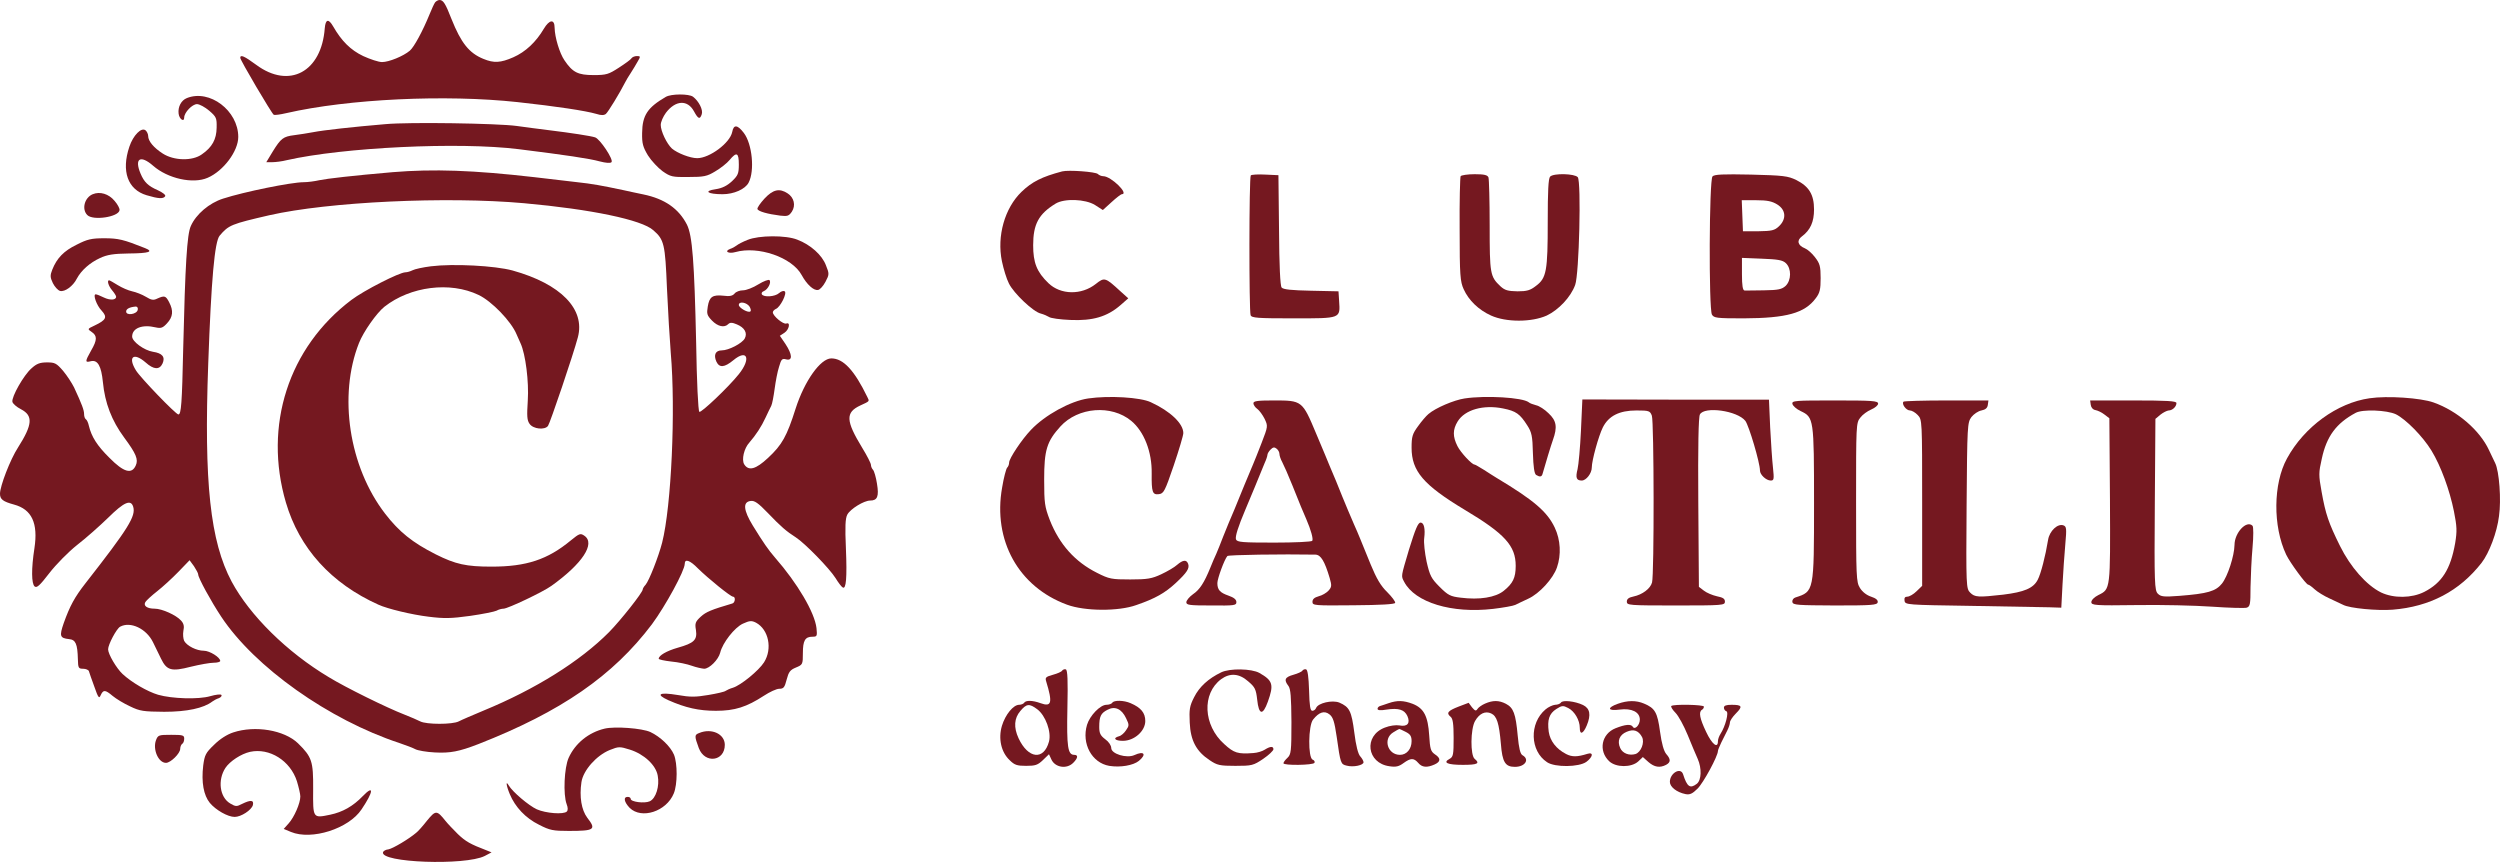
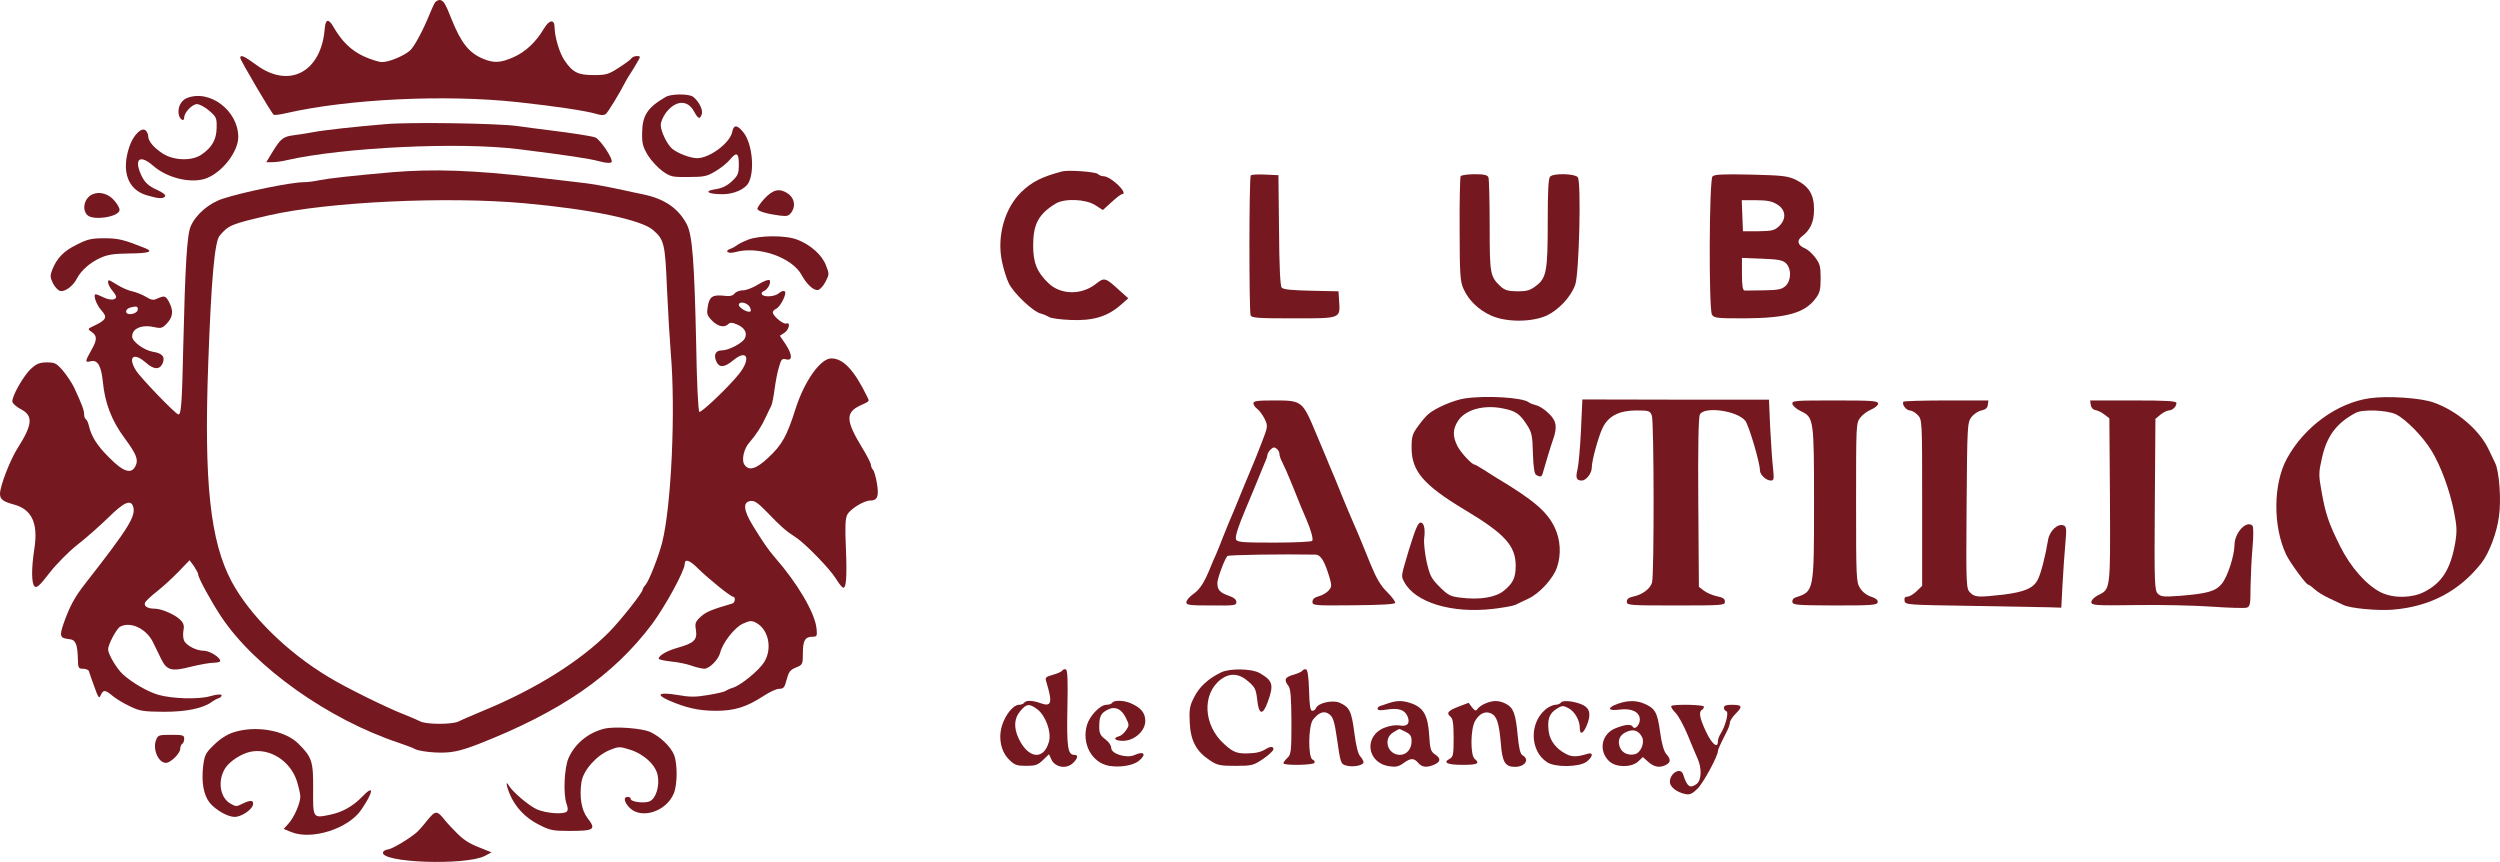
<svg xmlns="http://www.w3.org/2000/svg" version="1.0" preserveAspectRatio="xMidYMid meet" viewBox="56 66 1248.6 430.48">
  <g transform="translate(0,1890) scale(0.1,-0.1)" fill="#751820" stroke="none">
    <path d="M2733 18228 c-5 -7 -17 -33 -27 -58 -35 -86 -78 -165 -99 -183 -33 -28 -105 -57 -139 -57 -17 0 -59 14 -94 30 -63 30 -108 75 -150 148 -23 40 -38 37 -42 -9 -16 -218 -177 -305 -342 -183 -60 44 -80 53 -80 35 0 -12 157 -278 167 -284 5 -3 33 1 63 8 310 71 796 94 1155 55 193 -21 339 -43 394 -59 24 -8 38 -7 47 0 11 9 69 104 97 159 4 8 16 29 27 45 11 17 26 42 35 58 15 25 14 27 -4 27 -11 0 -23 -5 -27 -11 -3 -6 -32 -27 -63 -47 -51 -33 -62 -37 -126 -37 -78 0 -105 13 -146 74 -24 35 -48 114 -49 162 0 45 -26 42 -54 -5 -39 -66 -91 -115 -152 -142 -64 -28 -97 -30 -150 -8 -71 29 -111 79 -159 199 -30 77 -41 95 -60 95 -7 0 -17 -6 -22 -12z" />
    <path d="M3885 17756 c-91 -53 -117 -92 -118 -180 -1 -53 4 -70 29 -112 17 -27 50 -62 73 -79 40 -28 49 -30 129 -29 77 0 93 3 134 28 26 15 59 41 72 57 35 42 46 37 46 -22 0 -46 -4 -55 -34 -84 -25 -23 -49 -35 -82 -40 -62 -9 -40 -25 35 -25 56 0 113 25 130 58 31 59 18 193 -24 248 -32 42 -51 43 -58 5 -11 -55 -113 -131 -175 -131 -35 0 -99 25 -126 48 -26 24 -56 87 -56 118 0 15 12 42 26 61 48 63 108 66 140 7 21 -39 30 -42 39 -14 7 22 -15 65 -44 87 -20 15 -109 15 -136 -1z" />
    <path d="M1493 17750 c-28 -11 -45 -44 -41 -77 3 -28 28 -45 28 -20 0 25 40 67 64 67 12 0 40 -15 61 -33 36 -31 38 -37 37 -85 -1 -58 -22 -97 -74 -133 -47 -34 -139 -32 -195 4 -45 29 -73 62 -73 88 0 9 -6 22 -13 28 -21 17 -62 -25 -81 -82 -41 -122 -8 -214 86 -242 60 -18 84 -19 93 -5 4 6 -13 19 -37 30 -48 21 -68 40 -86 83 -32 76 -1 95 63 39 73 -64 199 -92 272 -60 79 34 153 133 153 204 0 131 -143 240 -257 194z" />
    <path d="M2485 17620 c-165 -14 -309 -30 -360 -40 -27 -5 -70 -12 -95 -15 -56 -7 -67 -16 -108 -82 l-32 -53 30 0 c16 0 49 4 72 10 282 64 860 92 1158 55 233 -29 355 -47 405 -61 31 -8 53 -10 59 -4 12 12 -58 117 -82 124 -21 7 -118 22 -232 36 -47 6 -119 15 -160 21 -96 13 -537 20 -655 9z" />
    <path d="M2520 17380 c-197 -17 -327 -32 -365 -40 -22 -5 -57 -10 -78 -10 -62 0 -298 -48 -403 -82 -69 -22 -135 -78 -161 -137 -19 -41 -28 -193 -38 -611 -6 -275 -10 -330 -24 -330 -13 0 -191 185 -212 220 -42 68 -12 92 48 40 41 -37 70 -38 85 -5 14 32 -1 51 -48 58 -44 7 -104 51 -104 76 0 42 50 62 117 46 27 -6 36 -3 57 20 30 32 33 63 11 105 -17 33 -23 35 -59 19 -20 -10 -30 -8 -58 9 -18 11 -49 23 -68 27 -19 4 -51 18 -72 31 -21 13 -40 24 -43 24 -12 0 -3 -29 15 -50 11 -13 20 -27 20 -32 0 -17 -30 -19 -61 -4 -18 9 -36 16 -41 16 -15 0 4 -55 30 -82 29 -32 23 -46 -36 -74 -36 -17 -36 -17 -14 -32 28 -19 28 -40 -3 -93 -31 -55 -31 -61 -1 -53 34 8 52 -24 60 -105 10 -104 44 -192 106 -276 60 -81 72 -110 58 -140 -20 -45 -60 -34 -131 38 -62 61 -90 106 -103 160 -3 15 -10 30 -15 33 -5 3 -9 14 -9 26 0 19 -10 47 -50 133 -11 22 -35 59 -55 83 -33 38 -41 42 -80 42 -35 0 -52 -6 -78 -30 -38 -33 -100 -142 -95 -167 2 -9 21 -26 43 -37 61 -32 58 -76 -15 -191 -39 -60 -90 -193 -90 -231 0 -28 15 -39 70 -54 89 -24 121 -93 102 -218 -16 -103 -15 -177 1 -191 11 -9 26 5 73 66 34 44 94 105 139 141 44 34 114 96 156 137 78 77 112 92 124 55 15 -47 -23 -108 -238 -383 -54 -69 -78 -113 -109 -200 -22 -64 -19 -74 27 -79 33 -3 42 -24 44 -100 1 -44 3 -48 26 -48 14 0 27 -6 29 -12 2 -7 14 -42 27 -77 20 -57 24 -62 32 -43 13 28 22 28 60 -4 17 -14 56 -38 87 -52 49 -24 67 -26 170 -27 114 0 197 18 240 51 8 6 23 14 33 17 10 4 16 11 13 16 -3 5 -28 2 -56 -6 -58 -17 -190 -13 -260 7 -54 16 -133 62 -178 104 -30 28 -72 99 -72 123 0 24 42 103 60 113 52 28 131 -10 164 -77 10 -21 28 -58 40 -82 29 -60 52 -66 149 -41 45 11 96 20 114 20 18 0 33 4 33 9 0 18 -53 51 -82 51 -36 0 -84 24 -98 49 -5 11 -7 33 -4 50 5 23 2 37 -12 52 -24 27 -95 59 -131 59 -38 0 -58 14 -47 33 5 8 32 33 59 54 28 22 75 65 106 97 l56 58 22 -30 c11 -17 21 -35 21 -41 0 -17 64 -134 115 -211 167 -252 538 -515 890 -631 33 -11 69 -25 80 -31 11 -6 55 -14 97 -16 76 -4 120 4 218 42 413 162 672 341 866 598 68 92 164 268 164 302 0 27 26 18 66 -23 52 -51 163 -141 175 -141 14 0 11 -30 -3 -34 -105 -31 -132 -42 -158 -66 -27 -25 -30 -33 -24 -67 7 -49 -9 -65 -91 -88 -56 -16 -95 -39 -95 -55 0 -4 28 -10 63 -14 34 -3 80 -13 102 -21 22 -8 50 -14 62 -15 26 0 71 45 80 80 12 50 72 126 113 145 35 16 44 16 66 5 63 -34 83 -130 40 -198 -26 -41 -116 -115 -156 -127 -14 -4 -29 -11 -35 -15 -5 -5 -45 -14 -87 -21 -64 -11 -92 -11 -154 0 -91 15 -112 4 -46 -26 86 -38 152 -53 238 -53 94 0 153 19 239 75 29 19 63 35 77 35 22 0 27 7 37 46 10 38 17 48 46 60 34 14 35 16 35 72 0 63 11 82 48 82 23 0 24 3 20 43 -9 78 -95 224 -207 352 -33 38 -58 74 -111 160 -47 77 -51 118 -11 123 19 3 38 -10 86 -60 65 -68 93 -92 140 -122 45 -29 168 -155 198 -203 14 -23 30 -44 36 -47 17 -11 22 48 16 193 -5 112 -3 152 7 171 15 28 83 70 114 70 36 0 45 20 34 85 -5 32 -14 63 -20 69 -5 5 -10 16 -10 24 0 8 -20 47 -44 86 -82 135 -84 176 -9 211 48 22 46 20 35 42 -65 134 -120 193 -180 193 -54 0 -134 -113 -178 -250 -44 -139 -68 -182 -138 -247 -61 -57 -97 -67 -119 -32 -14 23 -1 80 26 109 32 37 60 79 81 125 10 22 23 48 28 58 5 10 12 48 17 85 5 37 14 86 22 110 11 38 15 43 36 37 32 -8 31 24 -4 77 l-28 41 23 15 c24 16 31 55 9 46 -15 -5 -67 38 -67 56 0 6 7 13 15 17 22 8 58 80 44 88 -6 4 -18 0 -28 -9 -20 -18 -76 -22 -86 -6 -3 6 1 13 10 16 20 8 39 44 28 55 -4 4 -29 -5 -55 -21 -27 -17 -61 -30 -77 -30 -16 0 -35 -7 -42 -16 -10 -12 -25 -15 -55 -11 -55 6 -71 -5 -79 -54 -6 -36 -4 -44 21 -70 29 -30 62 -37 81 -18 9 9 20 9 43 -1 39 -16 54 -43 40 -70 -13 -25 -81 -60 -115 -60 -31 0 -42 -22 -27 -56 15 -32 40 -30 85 7 70 58 89 7 27 -70 -51 -64 -188 -194 -197 -188 -6 4 -13 152 -16 344 -9 407 -19 537 -46 591 -41 80 -111 129 -218 151 -26 5 -70 15 -98 21 -113 24 -158 32 -232 40 -43 5 -139 16 -213 25 -306 35 -504 42 -710 25z m658 -155 c334 -30 588 -83 645 -135 54 -47 59 -68 68 -289 5 -113 14 -259 19 -323 25 -286 3 -767 -43 -948 -18 -70 -65 -190 -83 -211 -8 -8 -14 -19 -14 -23 0 -15 -110 -154 -168 -213 -144 -145 -367 -285 -627 -392 -55 -23 -111 -47 -124 -54 -31 -16 -161 -16 -192 0 -13 7 -49 22 -79 34 -88 34 -295 136 -378 187 -209 125 -394 308 -485 477 -107 201 -139 494 -117 1090 15 419 32 609 57 638 45 53 58 58 248 102 295 67 884 95 1273 60z m1126 -517 c5 -9 8 -20 4 -23 -9 -10 -58 17 -58 32 0 20 40 13 54 -9z m-3056 -15 c-4 -23 -58 -31 -58 -9 0 13 16 22 48 25 8 0 12 -7 10 -16z" />
-     <path d="M2712 16910 c-40 -5 -81 -14 -92 -20 -10 -5 -26 -10 -35 -10 -30 0 -208 -91 -270 -138 -314 -237 -440 -628 -327 -1012 67 -228 226 -404 462 -510 46 -21 167 -50 250 -60 79 -10 114 -9 208 4 63 9 122 21 132 26 10 6 26 10 35 10 21 0 198 84 239 114 154 110 221 211 165 250 -20 14 -25 12 -68 -23 -116 -96 -222 -131 -396 -131 -127 0 -180 12 -278 61 -117 59 -184 113 -254 204 -180 234 -234 589 -130 852 22 56 88 150 127 181 130 102 328 127 470 59 66 -31 164 -133 190 -197 6 -14 15 -34 20 -45 25 -54 42 -192 36 -285 -5 -78 -4 -99 9 -117 18 -26 76 -32 92 -10 10 13 127 358 149 442 38 141 -85 267 -326 334 -88 24 -295 35 -408 21z" />
    <path d="M5865 17384 c-102 -27 -151 -52 -203 -102 -84 -81 -124 -221 -98 -347 8 -38 23 -88 35 -111 24 -49 122 -142 159 -150 15 -4 33 -12 41 -17 7 -6 55 -13 107 -15 111 -5 183 16 249 73 l40 35 -40 36 c-75 69 -79 70 -122 36 -72 -57 -176 -55 -237 4 -58 56 -76 102 -76 189 0 105 27 156 112 208 44 27 149 23 197 -7 l39 -25 43 39 c24 22 47 40 52 40 37 1 -54 90 -93 90 -9 0 -21 5 -27 11 -11 11 -146 21 -178 13z" />
    <path d="M6807 17364 c-9 -9 -9 -676 -1 -698 5 -14 34 -16 215 -16 238 0 233 -2 227 88 l-3 47 -137 3 c-97 2 -139 6 -147 16 -7 8 -12 109 -13 287 l-3 274 -65 3 c-36 2 -69 0 -73 -4z" />
    <path d="M7855 17360 c-3 -6 -6 -125 -5 -266 0 -229 3 -261 20 -298 25 -56 75 -104 137 -132 75 -34 202 -34 278 0 59 28 120 92 142 153 20 53 31 516 13 538 -15 18 -120 21 -138 3 -9 -9 -12 -73 -12 -226 0 -245 -6 -281 -59 -320 -28 -22 -45 -27 -92 -27 -48 1 -63 5 -85 25 -52 49 -54 62 -54 304 0 123 -3 231 -6 240 -5 12 -21 16 -69 16 -35 0 -67 -5 -70 -10z" />
    <path d="M9113 17359 c-17 -17 -19 -660 -3 -690 10 -17 22 -19 158 -19 215 1 306 26 361 101 20 26 24 44 24 100 0 59 -4 73 -28 104 -15 20 -38 40 -51 45 -35 14 -42 39 -15 59 43 32 61 73 61 135 0 74 -25 115 -89 147 -41 20 -64 23 -226 27 -139 3 -183 1 -192 -9z m323 -140 c44 -27 47 -73 9 -109 -22 -21 -36 -24 -103 -25 l-77 0 -3 78 -3 77 72 0 c55 0 79 -5 105 -21z m43 -293 c29 -27 28 -86 -1 -114 -19 -17 -36 -21 -108 -22 -47 -1 -91 -1 -97 -1 -9 1 -13 24 -13 82 l0 81 99 -4 c80 -3 104 -7 120 -22z" />
    <path d="M4378 17248 c-21 -23 -37 -46 -35 -52 4 -12 51 -25 114 -33 36 -4 43 -2 58 20 20 31 11 70 -21 91 -41 27 -73 20 -116 -26z" />
    <path d="M1023 17270 c-41 -17 -56 -75 -27 -104 28 -29 156 -10 161 24 2 8 -10 30 -25 47 -29 35 -73 48 -109 33z" />
    <path d="M4294 17042 c-23 -9 -48 -22 -55 -28 -8 -6 -22 -14 -32 -17 -32 -12 -9 -26 26 -16 113 32 283 -26 331 -115 25 -46 60 -79 82 -74 9 1 26 20 37 41 19 36 19 40 2 82 -19 51 -77 103 -143 128 -57 23 -192 22 -248 -1z" />
    <path d="M943 17018 c-64 -31 -99 -67 -122 -125 -11 -28 -11 -38 3 -67 9 -18 25 -36 36 -39 24 -6 65 24 84 62 22 41 65 79 115 102 36 17 68 22 143 23 104 1 127 9 82 27 -108 43 -133 49 -204 49 -64 0 -84 -5 -137 -32z" />
-     <path d="M5995 16250 c-89 -13 -216 -83 -286 -157 -46 -48 -109 -143 -109 -163 0 -9 -4 -20 -10 -26 -5 -5 -17 -50 -25 -99 -47 -264 82 -496 324 -585 89 -33 257 -34 346 -2 96 33 144 61 197 110 57 53 70 74 62 96 -8 22 -26 20 -55 -5 -13 -12 -49 -33 -79 -47 -47 -22 -69 -26 -155 -26 -93 0 -105 2 -166 33 -110 55 -188 142 -236 264 -25 66 -28 83 -28 202 0 147 13 190 81 265 88 97 255 110 354 28 64 -53 104 -155 102 -263 -1 -94 4 -107 36 -103 24 3 30 14 74 143 26 77 48 150 48 162 0 47 -64 109 -162 154 -52 25 -210 34 -313 19z" />
    <path d="M7875 16250 c-53 -8 -145 -47 -181 -78 -11 -9 -35 -37 -52 -61 -28 -38 -32 -52 -32 -107 0 -117 59 -186 265 -310 201 -120 255 -180 255 -280 0 -60 -14 -88 -60 -125 -41 -33 -121 -46 -215 -34 -51 6 -63 12 -105 54 -42 42 -49 56 -65 126 -9 43 -15 96 -12 117 6 47 -1 78 -18 78 -13 0 -26 -32 -58 -135 -41 -139 -40 -130 -24 -161 54 -103 238 -159 444 -135 51 6 101 15 111 20 9 5 38 18 65 31 55 25 124 100 143 156 22 63 18 138 -11 199 -38 80 -105 137 -290 248 -11 7 -39 24 -63 40 -24 15 -45 27 -48 27 -13 0 -69 60 -85 92 -24 48 -24 82 1 123 36 59 129 85 227 65 65 -13 84 -27 121 -85 22 -34 26 -53 28 -139 2 -67 7 -102 16 -108 18 -11 28 -10 32 5 16 56 41 139 52 170 23 64 18 96 -22 133 -19 19 -47 37 -62 40 -15 4 -32 10 -37 15 -31 24 -214 35 -320 19z" />
    <path d="M12395 16251 c-162 -23 -327 -143 -413 -301 -69 -126 -71 -338 -4 -480 19 -40 100 -150 110 -150 4 0 18 -10 32 -23 14 -13 48 -34 75 -46 28 -13 58 -27 68 -32 32 -17 170 -30 247 -24 186 15 334 93 444 234 38 49 77 152 87 233 12 82 1 225 -19 265 -5 10 -19 39 -31 65 -46 99 -158 196 -277 238 -65 23 -231 34 -319 21z m131 -80 c50 -25 135 -111 178 -182 47 -77 91 -198 112 -303 15 -76 16 -98 6 -159 -23 -130 -66 -198 -154 -243 -63 -32 -153 -33 -216 -3 -73 36 -153 127 -205 232 -57 115 -72 159 -92 271 -15 83 -15 95 1 165 24 112 72 177 169 229 34 19 156 14 201 -7z" />
    <path d="M8456 16090 c-4 -85 -12 -172 -17 -193 -11 -43 -6 -57 21 -57 22 0 50 36 50 65 0 35 34 158 55 200 29 58 83 85 168 85 63 0 68 -2 77 -26 11 -28 12 -794 1 -833 -8 -31 -49 -61 -92 -70 -24 -5 -34 -12 -34 -26 0 -18 11 -19 245 -19 234 0 245 1 245 19 0 15 -10 21 -40 27 -22 5 -51 17 -65 28 l-25 19 -3 420 c-2 285 1 428 8 441 22 42 187 19 227 -32 18 -24 73 -209 73 -248 0 -21 31 -50 54 -50 16 0 17 7 11 64 -4 34 -10 125 -14 201 l-6 139 -466 0 -466 1 -7 -155z" />
    <path d="M6820 16226 c0 -8 9 -21 19 -28 11 -8 27 -30 37 -50 17 -36 17 -37 -15 -120 -18 -46 -36 -92 -41 -103 -5 -11 -25 -60 -46 -110 -20 -49 -42 -103 -49 -120 -24 -56 -34 -80 -56 -135 -11 -30 -27 -68 -34 -85 -8 -16 -21 -48 -30 -70 -31 -76 -53 -110 -87 -133 -18 -13 -33 -31 -33 -40 0 -14 16 -16 125 -16 115 -1 125 0 125 17 0 13 -13 23 -39 32 -43 15 -56 29 -56 63 0 22 35 118 50 135 5 6 276 10 440 7 27 -1 46 -33 71 -117 11 -38 10 -45 -6 -63 -10 -11 -32 -24 -49 -28 -21 -6 -31 -14 -31 -28 0 -18 9 -19 205 -17 136 1 206 5 208 12 2 6 -16 30 -40 54 -32 31 -53 67 -82 137 -21 52 -45 111 -53 130 -8 19 -21 51 -30 70 -25 57 -39 92 -59 140 -16 42 -44 108 -64 155 -4 11 -34 82 -66 158 -70 167 -70 167 -214 167 -80 0 -100 -3 -100 -14z m130 -253 c0 -8 6 -27 14 -41 8 -15 31 -67 51 -117 39 -98 50 -124 70 -170 22 -51 35 -97 29 -106 -3 -5 -88 -9 -190 -9 -160 0 -185 2 -191 16 -5 14 11 64 47 149 5 11 25 61 46 110 20 50 43 104 50 122 8 17 14 36 14 41 0 6 7 18 16 27 12 12 19 13 30 4 8 -6 14 -18 14 -26z" />
    <path d="M9512 16223 c2 -10 20 -26 41 -36 66 -31 67 -38 67 -461 0 -442 0 -440 -93 -470 -10 -3 -17 -13 -15 -23 3 -15 25 -16 213 -17 185 0 210 2 213 16 2 11 -9 20 -33 28 -22 7 -44 24 -56 44 -18 29 -19 54 -19 427 0 387 0 397 21 423 11 15 36 33 55 41 19 8 34 21 34 29 0 14 -27 16 -216 16 -200 0 -215 -1 -212 -17z" />
    <path d="M10067 16234 c-11 -11 13 -44 32 -44 9 0 27 -10 39 -23 22 -23 22 -26 22 -438 l0 -415 -28 -27 c-15 -15 -36 -27 -46 -27 -12 0 -16 -6 -14 -20 3 -21 10 -21 333 -26 182 -3 357 -6 390 -7 l60 -2 6 115 c3 63 10 154 14 202 7 78 6 88 -9 94 -29 11 -70 -28 -77 -72 -13 -80 -36 -170 -52 -200 -22 -42 -67 -61 -173 -74 -124 -14 -141 -13 -164 10 -20 20 -21 30 -18 435 3 403 4 414 24 442 12 15 34 30 50 33 20 4 30 12 32 28 l3 22 -209 0 c-115 0 -212 -3 -215 -6z" />
    <path d="M11002 16218 c2 -14 11 -24 23 -26 11 -2 31 -11 45 -22 l25 -19 3 -408 c2 -449 3 -445 -58 -475 -20 -10 -35 -25 -35 -35 0 -16 17 -18 225 -15 124 2 294 -2 378 -8 85 -6 163 -8 173 -5 17 6 19 17 19 103 1 53 5 142 10 197 5 56 5 104 0 109 -29 30 -90 -34 -90 -96 -1 -54 -34 -157 -63 -193 -31 -38 -71 -50 -213 -61 -78 -6 -92 -4 -107 11 -16 16 -18 50 -15 445 l3 428 25 21 c14 11 32 20 41 21 19 0 39 19 39 37 0 10 -45 13 -216 13 l-215 0 3 -22z" />
    <path d="M5865 14891 c-3 -6 -24 -15 -46 -21 -36 -10 -40 -14 -34 -33 33 -108 27 -129 -28 -109 -41 15 -74 15 -82 2 -3 -5 -15 -10 -25 -10 -29 0 -69 -49 -86 -105 -19 -64 -4 -132 39 -172 24 -24 37 -28 82 -28 46 0 58 4 84 29 l30 29 12 -26 c18 -40 76 -50 109 -17 24 24 26 40 5 40 -32 0 -38 39 -34 233 3 138 1 191 -8 194 -6 2 -14 -1 -18 -6z m-125 -193 c42 -31 72 -114 59 -162 -26 -95 -104 -86 -152 17 -25 54 -22 100 9 136 31 37 45 38 84 9z" />
    <path d="M6659 14882 c-64 -31 -109 -72 -135 -124 -23 -45 -25 -61 -22 -127 4 -90 33 -144 100 -188 37 -25 50 -28 128 -28 83 0 90 2 139 35 28 19 51 41 51 48 0 16 -16 15 -43 -2 -12 -8 -38 -16 -57 -17 -78 -6 -97 0 -146 45 -105 94 -112 252 -15 324 44 32 90 29 135 -11 34 -29 39 -39 45 -92 8 -76 28 -80 53 -10 31 86 25 106 -42 144 -39 22 -148 24 -191 3z" />
    <path d="M7065 14891 c-3 -6 -24 -15 -45 -21 -43 -12 -49 -25 -25 -56 11 -15 14 -54 15 -180 0 -148 -2 -162 -20 -179 -11 -10 -20 -22 -20 -27 0 -12 148 -10 155 2 3 6 -1 13 -9 16 -24 9 -22 171 2 200 30 38 57 46 82 26 18 -14 25 -37 36 -112 19 -134 20 -137 50 -144 33 -9 84 2 84 17 0 6 -7 19 -16 29 -11 11 -22 54 -30 119 -14 108 -24 128 -75 150 -35 14 -106 -2 -116 -27 -3 -8 -11 -14 -19 -14 -10 0 -14 24 -16 102 -2 66 -7 103 -15 105 -6 2 -14 -1 -18 -6z" />
    <path d="M6115 14730 c-3 -5 -16 -10 -29 -10 -31 0 -83 -54 -97 -100 -28 -94 24 -190 111 -205 55 -9 120 2 148 25 40 33 26 51 -22 29 -39 -18 -116 6 -116 35 0 13 -13 32 -30 44 -24 18 -30 30 -30 61 0 53 8 69 41 86 37 20 71 5 93 -42 16 -33 16 -37 0 -60 -9 -14 -25 -28 -35 -30 -33 -9 -21 -23 19 -23 57 0 112 49 112 99 0 41 -22 67 -73 89 -34 15 -84 16 -92 2z" />
    <path d="M7495 14728 c-16 -6 -36 -12 -42 -14 -7 -2 -13 -8 -13 -14 0 -8 15 -9 45 -4 60 9 89 0 104 -32 16 -36 0 -55 -40 -47 -17 3 -48 -1 -73 -11 -107 -41 -90 -178 24 -193 32 -5 47 -1 70 16 36 26 51 26 73 1 19 -23 44 -25 82 -8 31 14 32 31 1 51 -20 14 -24 26 -28 94 -6 97 -27 136 -83 158 -46 17 -76 18 -120 3z m85 -143 c24 -12 30 -22 30 -47 0 -39 -25 -68 -58 -68 -62 0 -86 80 -34 112 15 9 28 17 30 17 2 1 16 -6 32 -14z" />
    <path d="M7977 14726 c-16 -7 -33 -19 -38 -27 -7 -11 -12 -10 -27 8 l-17 23 -50 -19 c-54 -21 -63 -32 -40 -51 11 -9 15 -34 15 -106 0 -83 -2 -94 -20 -104 -36 -19 -11 -30 66 -30 74 0 87 7 59 30 -22 18 -21 149 2 189 22 38 51 51 80 38 29 -13 40 -49 49 -152 7 -92 22 -115 70 -115 51 0 75 37 38 58 -11 6 -18 34 -24 98 -10 110 -21 139 -59 159 -35 18 -65 18 -104 1z" />
    <path d="M8356 14731 c-4 -6 -17 -11 -29 -11 -12 -1 -34 -11 -48 -23 -82 -69 -78 -208 8 -264 39 -26 158 -25 196 2 33 25 37 50 5 40 -51 -16 -77 -16 -106 -1 -49 25 -80 65 -87 111 -8 60 2 91 38 114 28 18 34 18 59 5 32 -16 58 -61 58 -99 0 -37 17 -31 35 12 22 53 16 85 -19 102 -40 19 -102 26 -110 12z" />
    <path d="M8640 14725 c-56 -20 -51 -37 9 -29 60 8 101 -12 101 -50 0 -27 -25 -53 -35 -36 -9 15 -38 12 -86 -7 -71 -28 -87 -113 -32 -165 34 -32 111 -32 145 -1 l23 22 28 -25 c30 -26 57 -30 88 -14 24 13 24 28 1 54 -12 14 -23 52 -31 111 -13 97 -25 118 -80 141 -40 17 -83 16 -131 -1z m121 -166 c14 -27 -5 -76 -33 -85 -31 -9 -64 3 -76 30 -16 35 -4 66 32 81 35 15 59 7 77 -26z" />
    <path d="M8907 14714 c-3 -4 6 -19 21 -34 15 -15 42 -65 61 -111 19 -46 41 -100 50 -119 21 -47 19 -107 -5 -125 -33 -25 -48 -15 -68 48 -12 37 -66 6 -66 -38 0 -25 34 -52 78 -61 21 -4 34 1 60 27 29 28 102 163 102 188 0 5 8 24 17 43 9 18 22 45 30 60 7 14 13 32 13 40 0 8 13 28 30 45 35 35 31 43 -22 43 -26 0 -38 -4 -38 -14 0 -8 5 -16 12 -18 14 -5 -5 -76 -29 -113 -7 -11 -13 -27 -13 -37 0 -39 -30 -15 -59 47 -32 67 -38 99 -21 110 6 3 10 10 10 16 0 10 -153 13 -163 3z" />
    <path d="M3580 14601 c-80 -19 -147 -73 -180 -146 -22 -49 -28 -183 -10 -231 7 -18 7 -31 1 -37 -16 -16 -105 -9 -150 11 -41 19 -121 87 -140 119 -16 28 -13 0 5 -43 27 -65 79 -120 146 -153 54 -28 71 -31 149 -31 129 0 138 7 92 66 -29 39 -40 104 -29 178 9 59 75 133 141 160 45 18 50 18 101 2 70 -22 130 -77 139 -130 10 -52 -9 -114 -40 -128 -26 -12 -95 -3 -95 12 0 6 -7 10 -15 10 -23 0 -18 -26 10 -55 59 -58 183 -18 220 72 19 45 19 150 1 194 -18 42 -69 90 -118 113 -42 19 -176 29 -228 17z" />
    <path d="M1725 14582 c-31 -10 -67 -33 -96 -62 -42 -40 -47 -51 -54 -103 -10 -84 2 -149 33 -187 30 -36 90 -70 124 -70 32 0 84 34 91 59 6 26 -11 27 -54 6 -27 -14 -32 -14 -59 2 -53 31 -64 117 -24 178 22 33 78 70 123 80 97 21 201 -44 234 -147 9 -30 17 -64 17 -76 0 -34 -31 -104 -58 -134 l-25 -28 36 -15 c103 -43 289 16 353 113 60 89 63 125 6 66 -49 -51 -101 -80 -163 -93 -87 -18 -86 -19 -85 127 1 141 -6 161 -76 230 -69 66 -214 90 -323 54z" />
-     <path d="M4052 14579 c-24 -9 -24 -15 -2 -75 30 -80 130 -67 130 16 0 54 -66 85 -128 59z" />
    <path d="M1339 14543 c-17 -46 12 -113 50 -113 23 0 71 47 71 70 0 10 5 22 10 25 6 3 10 15 10 26 0 17 -7 19 -65 19 -62 0 -66 -1 -76 -27z" />
    <path d="M2694 14143 c-21 -27 -45 -54 -54 -61 -37 -32 -118 -80 -140 -84 -13 -1 -25 -8 -27 -14 -17 -53 411 -68 508 -19 l34 18 -25 10 c-81 31 -104 44 -143 81 -23 23 -51 52 -62 66 -43 54 -49 54 -91 3z" />
  </g>
</svg>